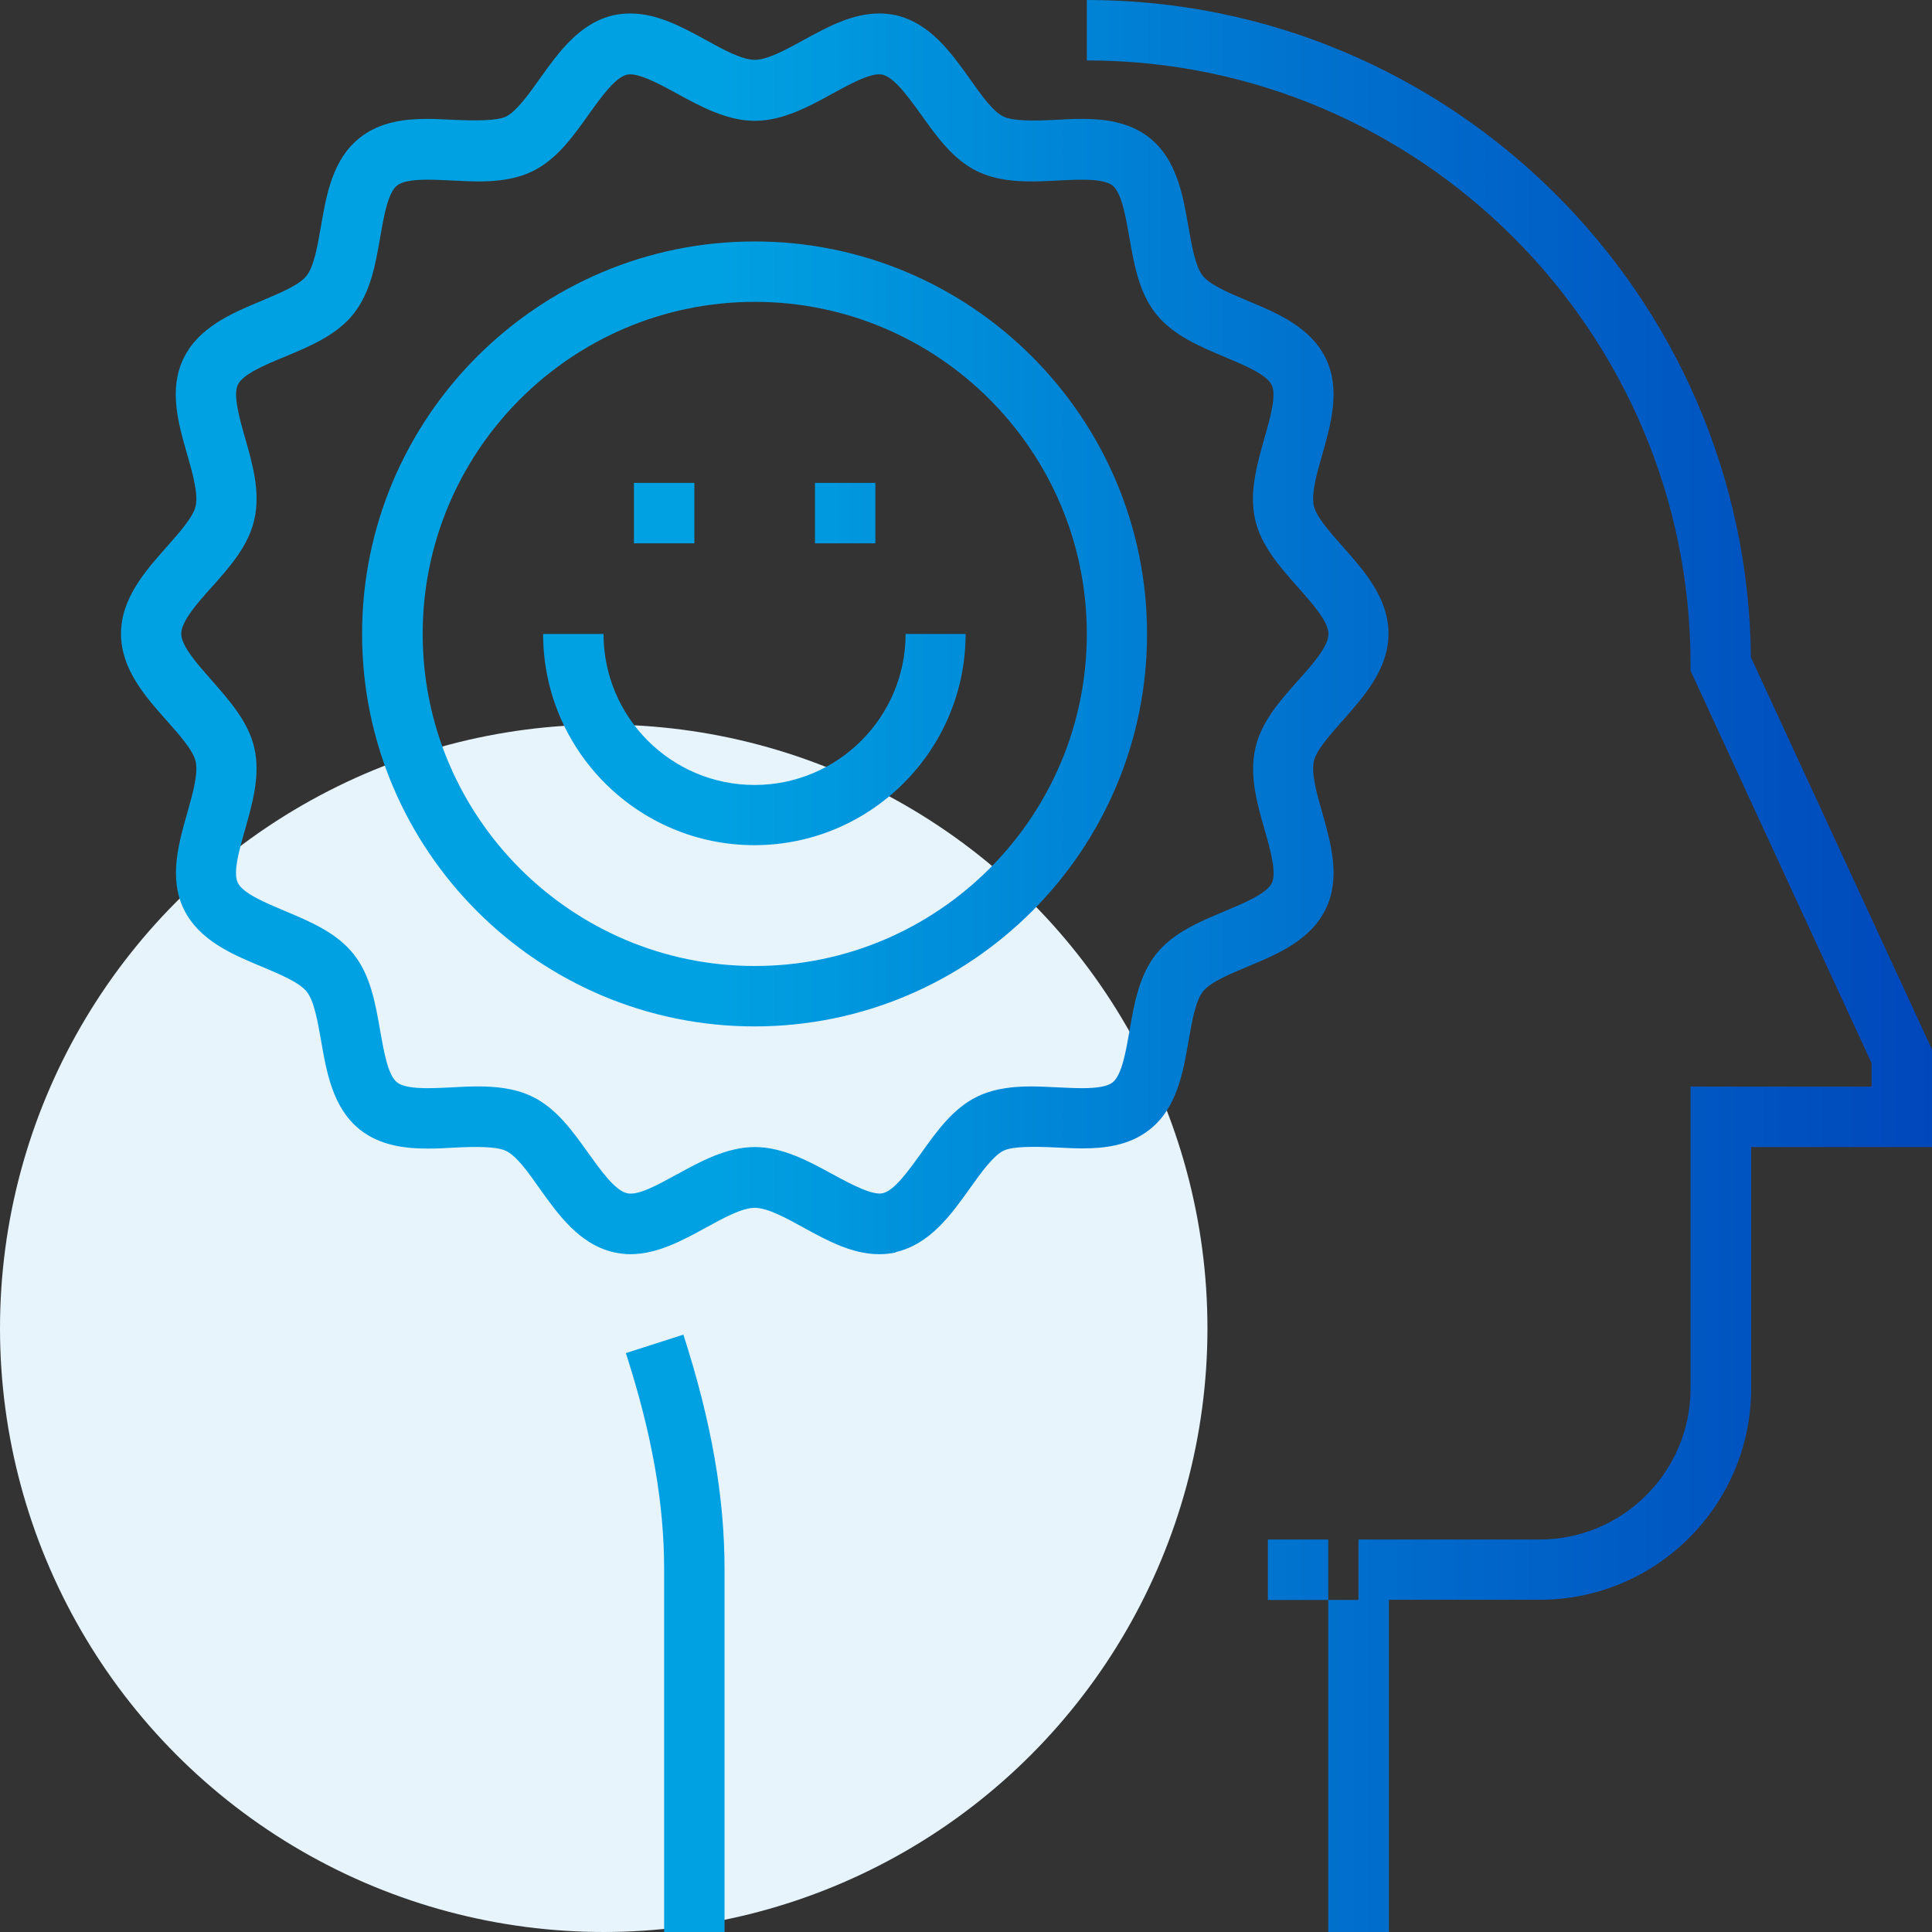
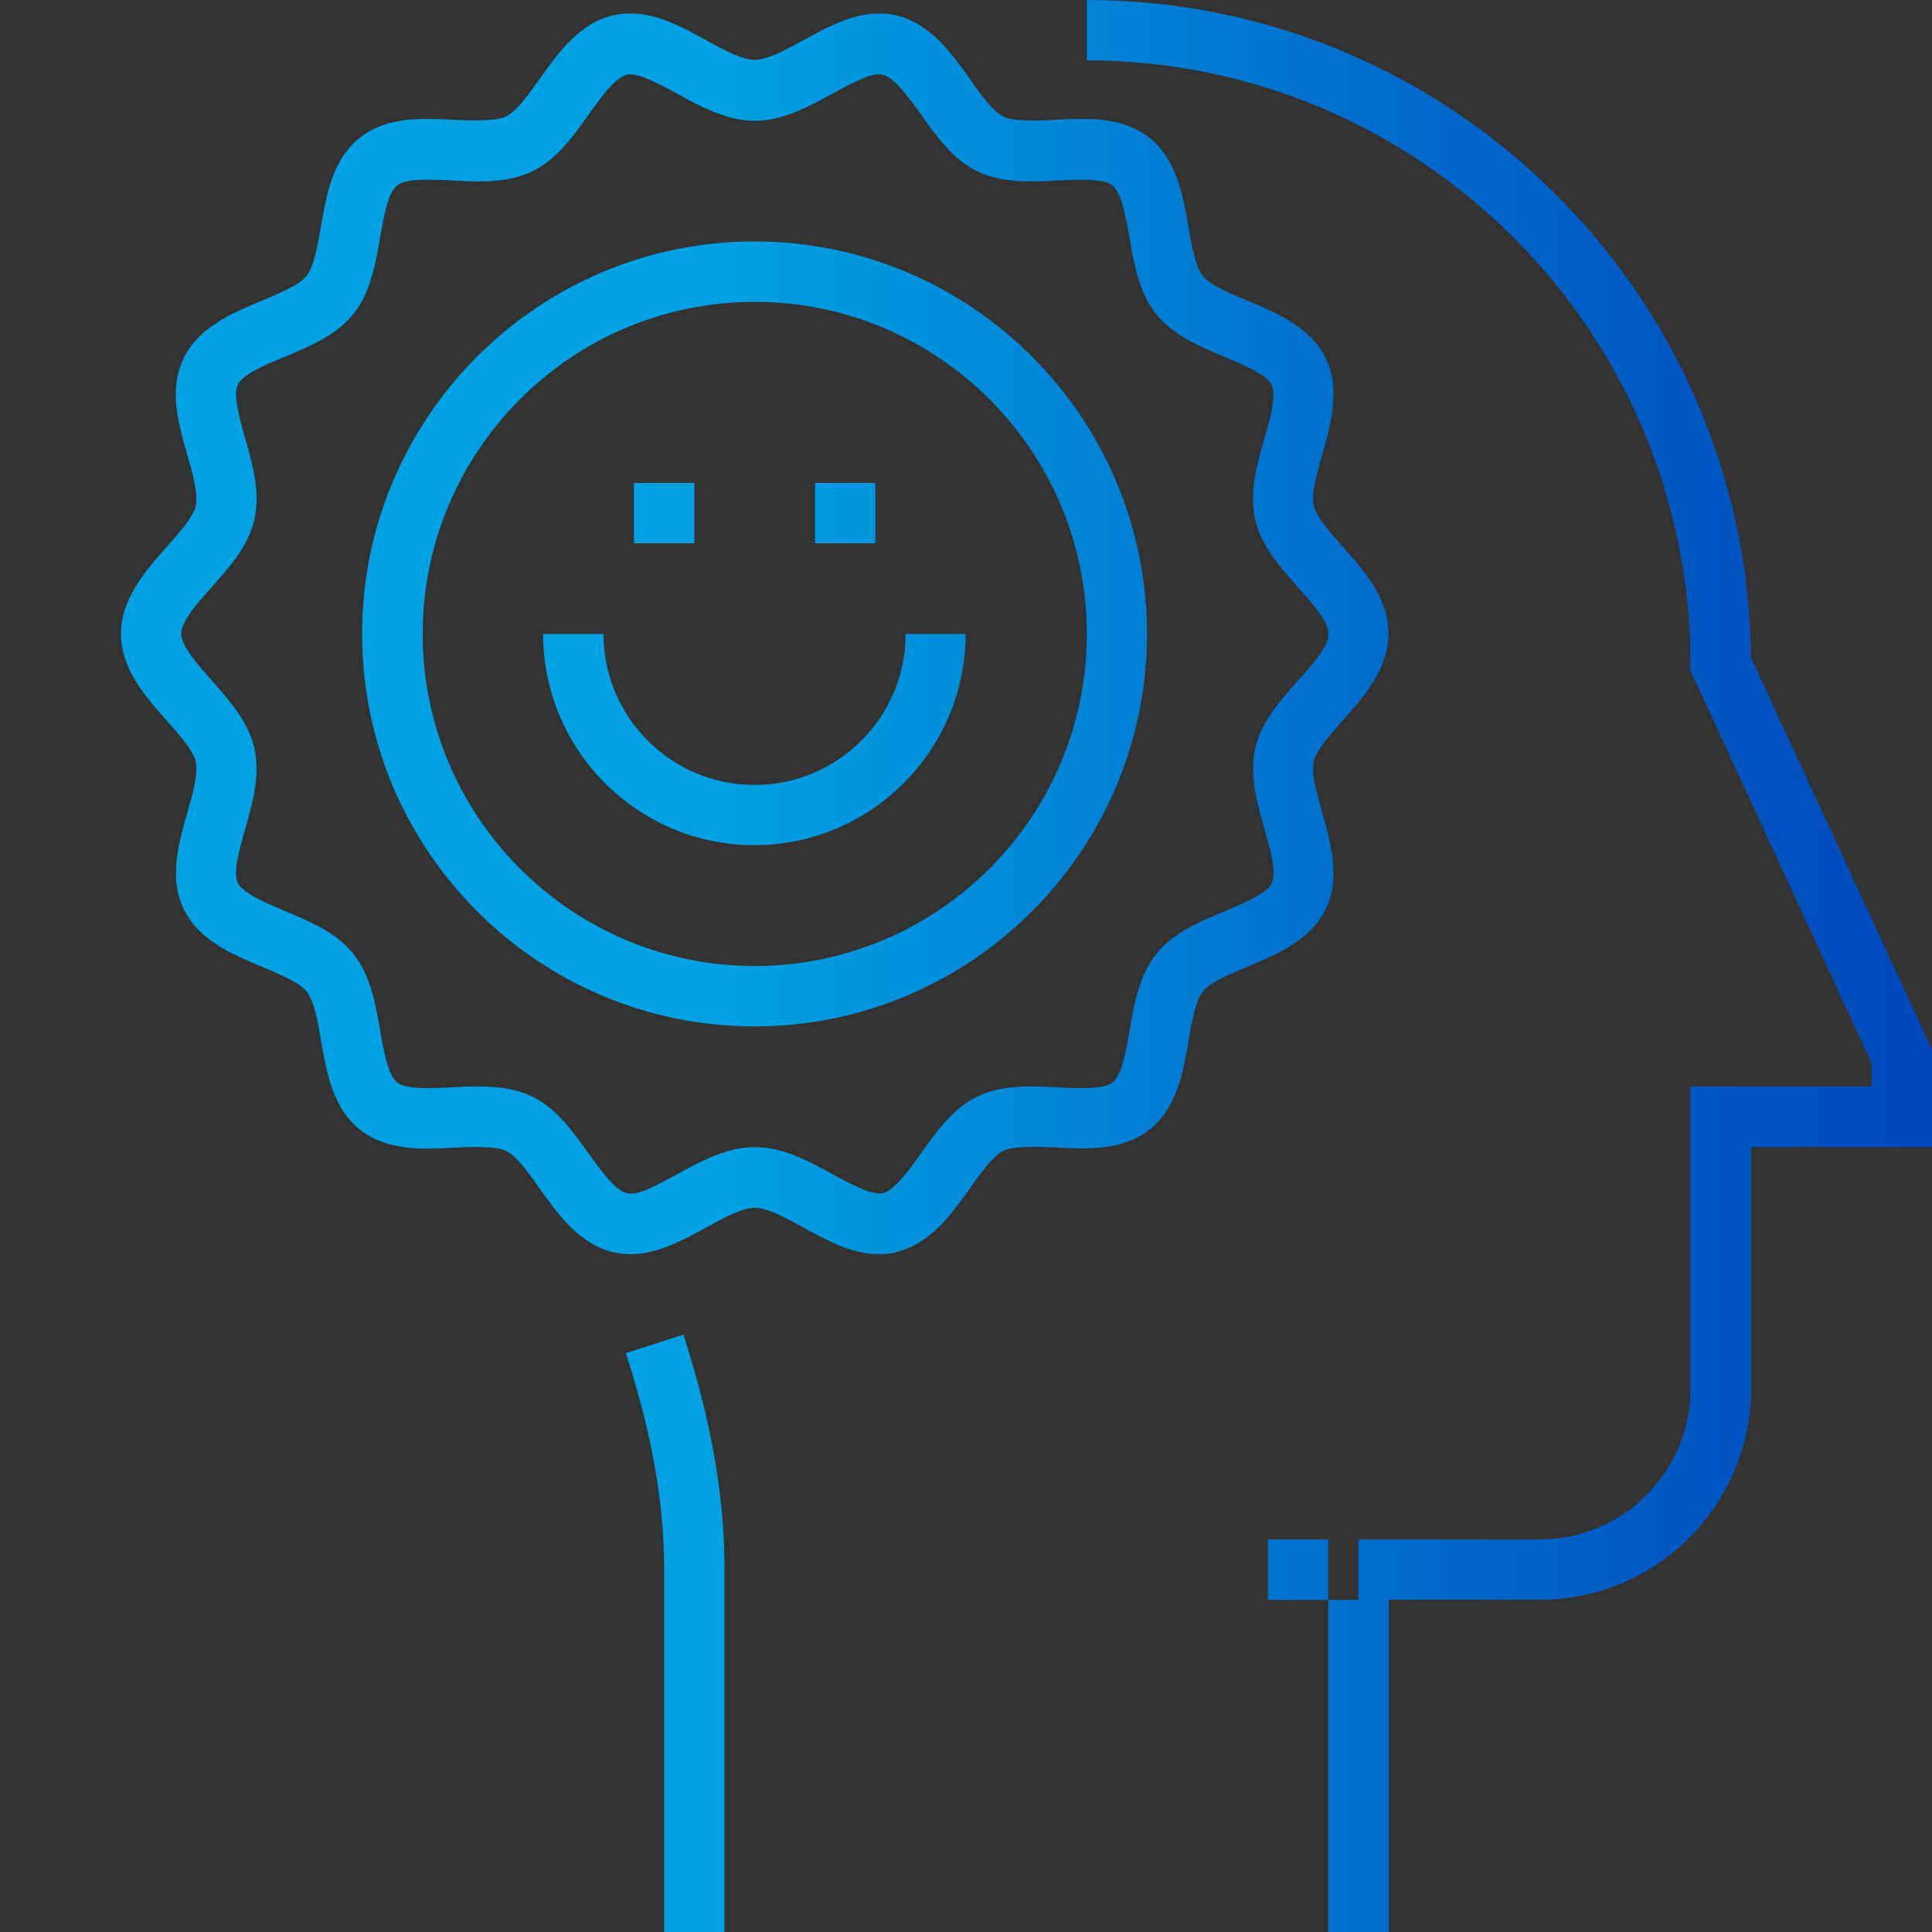
<svg xmlns="http://www.w3.org/2000/svg" id="Layer_2" viewBox="0 0 100.42 100.42">
  <rect x="0" y="0" width="100.42" height="100.42" fill="#333333" stroke="none" />
  <defs>
    <style>.cls-1{fill:url(#linear-gradient);}.cls-1,.cls-2{stroke-width:0px;}.cls-2{fill:#e7f4fc;}</style>
    <linearGradient id="linear-gradient" x1="6.28" y1="50.21" x2="100.42" y2="50.21" gradientUnits="userSpaceOnUse">
      <stop offset=".33" stop-color="#00a1e2" />
      <stop offset=".66" stop-color="#0071ce" />
      <stop offset="1" stop-color="#0047bb" />
    </linearGradient>
  </defs>
  <g id="Layer_1-2">
-     <circle class="cls-2" cx="31.38" cy="69.04" r="31.38" />
-     <path class="cls-1" d="M72.18,100.42h-3.14v-20.4h10.98c4.33,0,7.85-3.52,7.85-7.85v-15.69h9.41v-1.22l-9.41-20.4v-.34c0-17.3-14.08-31.38-31.38-31.38V0c18.92,0,34.33,15.3,34.52,34.17l9.42,20.4v5.05h-9.41v12.55c0,6.06-4.93,10.98-10.98,10.98h-7.85v17.26ZM37.66,81.59c0-3.8-.68-7.69-2.14-12.22l-2.99.96c1.36,4.21,1.99,7.79,1.99,11.26v18.83h3.14v-18.83ZM70.61,80.02h-4.71v3.14h4.71v-3.14ZM46.56,65.08c1.78-.41,2.88-1.95,3.85-3.31.59-.83,1.21-1.69,1.75-1.96.47-.23,1.56-.22,2.68-.17.47.02.94.05,1.4.05,1.07,0,2.43-.11,3.53-.99,1.41-1.12,1.73-2.98,2.01-4.61.18-1.02.36-2.07.75-2.56.38-.48,1.37-.89,2.32-1.29,1.54-.64,3.28-1.37,4.06-3,.78-1.6.27-3.4-.18-4.99-.29-1.01-.58-2.05-.44-2.68.13-.58.83-1.36,1.5-2.12,1.11-1.25,2.38-2.68,2.38-4.52s-1.26-3.26-2.38-4.52c-.67-.76-1.37-1.54-1.5-2.12-.14-.63.15-1.67.44-2.67.45-1.59.96-3.39.18-4.99-.79-1.63-2.53-2.36-4.07-3-.95-.4-1.93-.81-2.32-1.29-.39-.49-.57-1.54-.75-2.56-.28-1.63-.61-3.49-2.01-4.61-1.09-.87-2.46-.99-3.53-.99-.45,0-.92.02-1.39.05-1.11.06-2.22.06-2.68-.17-.55-.26-1.16-1.12-1.75-1.96-.97-1.36-2.07-2.9-3.85-3.31-.28-.06-.57-.09-.86-.09-1.4,0-2.69.7-3.93,1.38-.93.51-1.88,1.03-2.54,1.03s-1.62-.52-2.54-1.03c-1.24-.68-2.53-1.38-3.93-1.38-.29,0-.58.03-.86.09-1.78.4-2.88,1.95-3.85,3.31-.59.83-1.21,1.69-1.75,1.96-.47.22-1.56.22-2.68.17-.47-.02-.94-.05-1.4-.05-1.07,0-2.43.11-3.53.99-1.41,1.12-1.73,2.97-2.01,4.61-.18,1.02-.36,2.07-.75,2.56-.38.48-1.37.89-2.32,1.29-1.54.64-3.28,1.37-4.07,3-.78,1.61-.27,3.4.19,4.99.29,1.01.58,2.05.44,2.68-.13.58-.83,1.36-1.5,2.12-1.11,1.25-2.38,2.68-2.38,4.52s1.26,3.26,2.38,4.52c.67.76,1.37,1.54,1.5,2.12.14.63-.15,1.67-.44,2.68-.45,1.59-.96,3.38-.18,4.99.79,1.63,2.53,2.36,4.07,3,.95.4,1.93.81,2.32,1.29.39.49.57,1.54.75,2.56.28,1.63.61,3.49,2.01,4.61,1.09.87,2.46.99,3.53.99.45,0,.92-.02,1.39-.05,1.12-.06,2.21-.06,2.68.17.55.26,1.16,1.12,1.75,1.96.97,1.36,2.07,2.9,3.85,3.31.28.06.57.1.86.1,1.4,0,2.69-.7,3.93-1.38.93-.51,1.88-1.03,2.54-1.03s1.62.52,2.54,1.03c1.24.68,2.53,1.38,3.93,1.38.29,0,.58-.03.86-.09ZM35.18,61.04c-.98.54-2.02,1.12-2.59.98-.62-.14-1.35-1.17-2-2.07-.82-1.15-1.67-2.35-2.94-2.96-.96-.46-2.01-.52-2.81-.52-.46,0-.93.02-1.4.05-.42.02-.83.04-1.23.04-.81,0-1.32-.1-1.57-.3-.48-.38-.69-1.61-.88-2.7-.25-1.41-.5-2.87-1.39-3.98-.89-1.11-2.25-1.68-3.56-2.23-1.02-.43-2.18-.91-2.45-1.47-.26-.53.08-1.72.38-2.77.39-1.39.8-2.82.48-4.23-.31-1.36-1.28-2.45-2.21-3.51-.74-.84-1.59-1.79-1.59-2.43s.84-1.6,1.59-2.43c.94-1.05,1.91-2.15,2.21-3.51.32-1.41-.08-2.84-.48-4.23-.3-1.05-.63-2.24-.38-2.77.27-.56,1.43-1.04,2.45-1.46,1.32-.55,2.68-1.12,3.56-2.22.89-1.12,1.15-2.58,1.39-3.99.19-1.08.4-2.31.88-2.69.25-.2.77-.3,1.57-.3.4,0,.82.02,1.24.04.47.02.94.05,1.4.05.8,0,1.85-.06,2.81-.52,1.27-.61,2.12-1.81,2.94-2.96.65-.91,1.38-1.93,1.99-2.07.55-.12,1.6.44,2.59.98,1.21.66,2.59,1.42,4.05,1.42s2.84-.75,4.05-1.42c.99-.54,2.04-1.11,2.59-.98.61.14,1.35,1.17,2,2.07.82,1.15,1.67,2.35,2.94,2.96.96.46,2.01.52,2.81.52.46,0,.93-.02,1.4-.05.42-.02.83-.04,1.23-.04.81,0,1.32.1,1.57.3.48.38.69,1.61.88,2.7.25,1.41.5,2.87,1.39,3.98.89,1.11,2.25,1.68,3.56,2.23,1.02.43,2.18.91,2.45,1.46.26.53-.08,1.72-.38,2.77-.39,1.39-.8,2.82-.48,4.23.31,1.36,1.28,2.45,2.22,3.51.74.84,1.59,1.78,1.59,2.43s-.84,1.6-1.59,2.43c-.94,1.06-1.91,2.15-2.21,3.51-.32,1.41.08,2.84.48,4.23.3,1.05.63,2.24.38,2.77-.27.56-1.43,1.04-2.45,1.47-1.31.55-2.68,1.12-3.56,2.22-.89,1.12-1.15,2.58-1.39,3.99-.19,1.08-.4,2.31-.88,2.69-.25.2-.77.3-1.57.3-.4,0-.82-.02-1.24-.04-.47-.02-.94-.05-1.4-.05-.8,0-1.85.06-2.81.52-1.27.61-2.12,1.81-2.94,2.96-.65.9-1.38,1.93-1.99,2.07-.53.12-1.6-.44-2.59-.98-1.21-.66-2.59-1.42-4.05-1.42s-2.84.75-4.05,1.42ZM59.62,32.95c0-11.25-9.15-20.4-20.4-20.4s-20.4,9.15-20.4,20.4,9.15,20.4,20.4,20.4,20.4-9.15,20.4-20.4ZM56.49,32.95c0,9.52-7.74,17.26-17.26,17.26s-17.26-7.74-17.26-17.26,7.74-17.26,17.26-17.26,17.26,7.74,17.26,17.26ZM45.5,25.1h-3.14v3.14h3.14v-3.14ZM36.09,25.1h-3.14v3.14h3.14v-3.14ZM50.21,32.95h-3.14c0,4.33-3.52,7.85-7.85,7.85s-7.85-3.52-7.85-7.85h-3.14c0,6.06,4.93,10.98,10.98,10.98s10.98-4.93,10.98-10.98Z" />
+     <path class="cls-1" d="M72.18,100.42h-3.14v-20.4h10.98c4.33,0,7.85-3.52,7.85-7.85v-15.69h9.41v-1.22l-9.41-20.4v-.34c0-17.3-14.08-31.38-31.38-31.38V0c18.92,0,34.33,15.3,34.52,34.17l9.42,20.4v5.05h-9.41v12.55c0,6.06-4.93,10.98-10.98,10.98h-7.85v17.26ZM37.66,81.59c0-3.8-.68-7.69-2.14-12.22l-2.99.96c1.36,4.21,1.99,7.79,1.99,11.26v18.83h3.14v-18.83ZM70.61,80.02h-4.71v3.14h4.71v-3.14ZM46.56,65.08c1.78-.41,2.88-1.95,3.85-3.31.59-.83,1.21-1.69,1.75-1.96.47-.23,1.56-.22,2.68-.17.47.02.94.05,1.4.05,1.07,0,2.43-.11,3.53-.99,1.41-1.12,1.73-2.98,2.01-4.61.18-1.02.36-2.07.75-2.56.38-.48,1.37-.89,2.32-1.29,1.54-.64,3.28-1.37,4.06-3,.78-1.6.27-3.4-.18-4.99-.29-1.01-.58-2.05-.44-2.68.13-.58.83-1.36,1.5-2.12,1.11-1.25,2.38-2.68,2.38-4.52s-1.26-3.26-2.38-4.52c-.67-.76-1.37-1.54-1.5-2.12-.14-.63.15-1.67.44-2.67.45-1.59.96-3.39.18-4.99-.79-1.63-2.53-2.36-4.07-3-.95-.4-1.93-.81-2.32-1.29-.39-.49-.57-1.54-.75-2.56-.28-1.63-.61-3.49-2.01-4.61-1.09-.87-2.46-.99-3.53-.99-.45,0-.92.02-1.39.05-1.11.06-2.22.06-2.68-.17-.55-.26-1.16-1.12-1.75-1.96-.97-1.36-2.07-2.9-3.85-3.31-.28-.06-.57-.09-.86-.09-1.4,0-2.69.7-3.93,1.38-.93.51-1.88,1.03-2.54,1.03s-1.62-.52-2.54-1.03c-1.24-.68-2.53-1.38-3.93-1.38-.29,0-.58.03-.86.09-1.78.4-2.88,1.95-3.85,3.31-.59.83-1.21,1.69-1.75,1.96-.47.22-1.56.22-2.68.17-.47-.02-.94-.05-1.4-.05-1.07,0-2.43.11-3.53.99-1.41,1.12-1.73,2.97-2.01,4.61-.18,1.02-.36,2.07-.75,2.56-.38.48-1.37.89-2.32,1.29-1.54.64-3.28,1.37-4.07,3-.78,1.61-.27,3.4.19,4.99.29,1.01.58,2.05.44,2.68-.13.58-.83,1.36-1.5,2.12-1.11,1.25-2.38,2.68-2.38,4.52s1.26,3.26,2.38,4.52c.67.76,1.37,1.54,1.5,2.12.14.63-.15,1.67-.44,2.68-.45,1.59-.96,3.38-.18,4.99.79,1.63,2.53,2.36,4.07,3,.95.4,1.93.81,2.32,1.29.39.49.57,1.54.75,2.56.28,1.63.61,3.49,2.01,4.61,1.09.87,2.46.99,3.53.99.45,0,.92-.02,1.39-.05,1.12-.06,2.21-.06,2.68.17.55.26,1.16,1.12,1.75,1.96.97,1.36,2.07,2.9,3.85,3.31.28.06.57.1.86.1,1.4,0,2.69-.7,3.93-1.38.93-.51,1.88-1.03,2.54-1.03s1.62.52,2.54,1.03c1.24.68,2.53,1.38,3.93,1.38.29,0,.58-.03.86-.09ZM35.18,61.04c-.98.54-2.02,1.12-2.59.98-.62-.14-1.35-1.17-2-2.07-.82-1.15-1.67-2.35-2.94-2.96-.96-.46-2.01-.52-2.81-.52-.46,0-.93.02-1.4.05-.42.02-.83.04-1.23.04-.81,0-1.32-.1-1.57-.3-.48-.38-.69-1.61-.88-2.7-.25-1.41-.5-2.87-1.39-3.98-.89-1.11-2.25-1.68-3.56-2.23-1.02-.43-2.18-.91-2.45-1.47-.26-.53.08-1.72.38-2.77.39-1.39.8-2.82.48-4.23-.31-1.36-1.28-2.45-2.21-3.51-.74-.84-1.59-1.79-1.59-2.43s.84-1.6,1.59-2.43c.94-1.05,1.91-2.15,2.21-3.51.32-1.41-.08-2.84-.48-4.23-.3-1.05-.63-2.24-.38-2.77.27-.56,1.43-1.04,2.45-1.46,1.32-.55,2.68-1.12,3.56-2.22.89-1.12,1.15-2.58,1.39-3.99.19-1.08.4-2.31.88-2.69.25-.2.77-.3,1.57-.3.4,0,.82.02,1.24.04.47.02.94.05,1.4.05.8,0,1.85-.06,2.81-.52,1.27-.61,2.12-1.81,2.94-2.96.65-.91,1.38-1.93,1.99-2.07.55-.12,1.6.44,2.59.98,1.21.66,2.59,1.42,4.05,1.42s2.84-.75,4.05-1.42c.99-.54,2.04-1.11,2.59-.98.61.14,1.35,1.17,2,2.07.82,1.15,1.67,2.35,2.94,2.96.96.46,2.01.52,2.81.52.46,0,.93-.02,1.4-.05.42-.02.83-.04,1.23-.04.81,0,1.32.1,1.57.3.48.38.69,1.61.88,2.7.25,1.41.5,2.87,1.39,3.98.89,1.11,2.25,1.68,3.56,2.23,1.02.43,2.18.91,2.45,1.46.26.53-.08,1.72-.38,2.77-.39,1.39-.8,2.82-.48,4.23.31,1.36,1.28,2.45,2.22,3.51.74.84,1.59,1.78,1.59,2.43s-.84,1.6-1.59,2.43c-.94,1.06-1.91,2.15-2.21,3.51-.32,1.41.08,2.84.48,4.23.3,1.05.63,2.24.38,2.77-.27.56-1.43,1.04-2.45,1.47-1.31.55-2.68,1.12-3.56,2.22-.89,1.12-1.15,2.58-1.39,3.99-.19,1.08-.4,2.31-.88,2.69-.25.2-.77.3-1.57.3-.4,0-.82-.02-1.24-.04-.47-.02-.94-.05-1.4-.05-.8,0-1.85.06-2.81.52-1.27.61-2.12,1.81-2.94,2.96-.65.9-1.38,1.93-1.99,2.07-.53.12-1.6-.44-2.59-.98-1.21-.66-2.59-1.42-4.05-1.42s-2.84.75-4.05,1.42ZM59.62,32.95c0-11.25-9.15-20.4-20.4-20.4s-20.4,9.15-20.4,20.4,9.15,20.4,20.4,20.4,20.4-9.15,20.4-20.4ZM56.49,32.95c0,9.52-7.74,17.26-17.26,17.26s-17.26-7.74-17.26-17.26,7.74-17.26,17.26-17.26,17.26,7.74,17.26,17.26ZM45.5,25.1h-3.14v3.14h3.14ZM36.09,25.1h-3.14v3.14h3.14v-3.14ZM50.21,32.95h-3.14c0,4.33-3.52,7.85-7.85,7.85s-7.85-3.52-7.85-7.85h-3.14c0,6.06,4.93,10.98,10.98,10.98s10.98-4.93,10.98-10.98Z" />
  </g>
</svg>